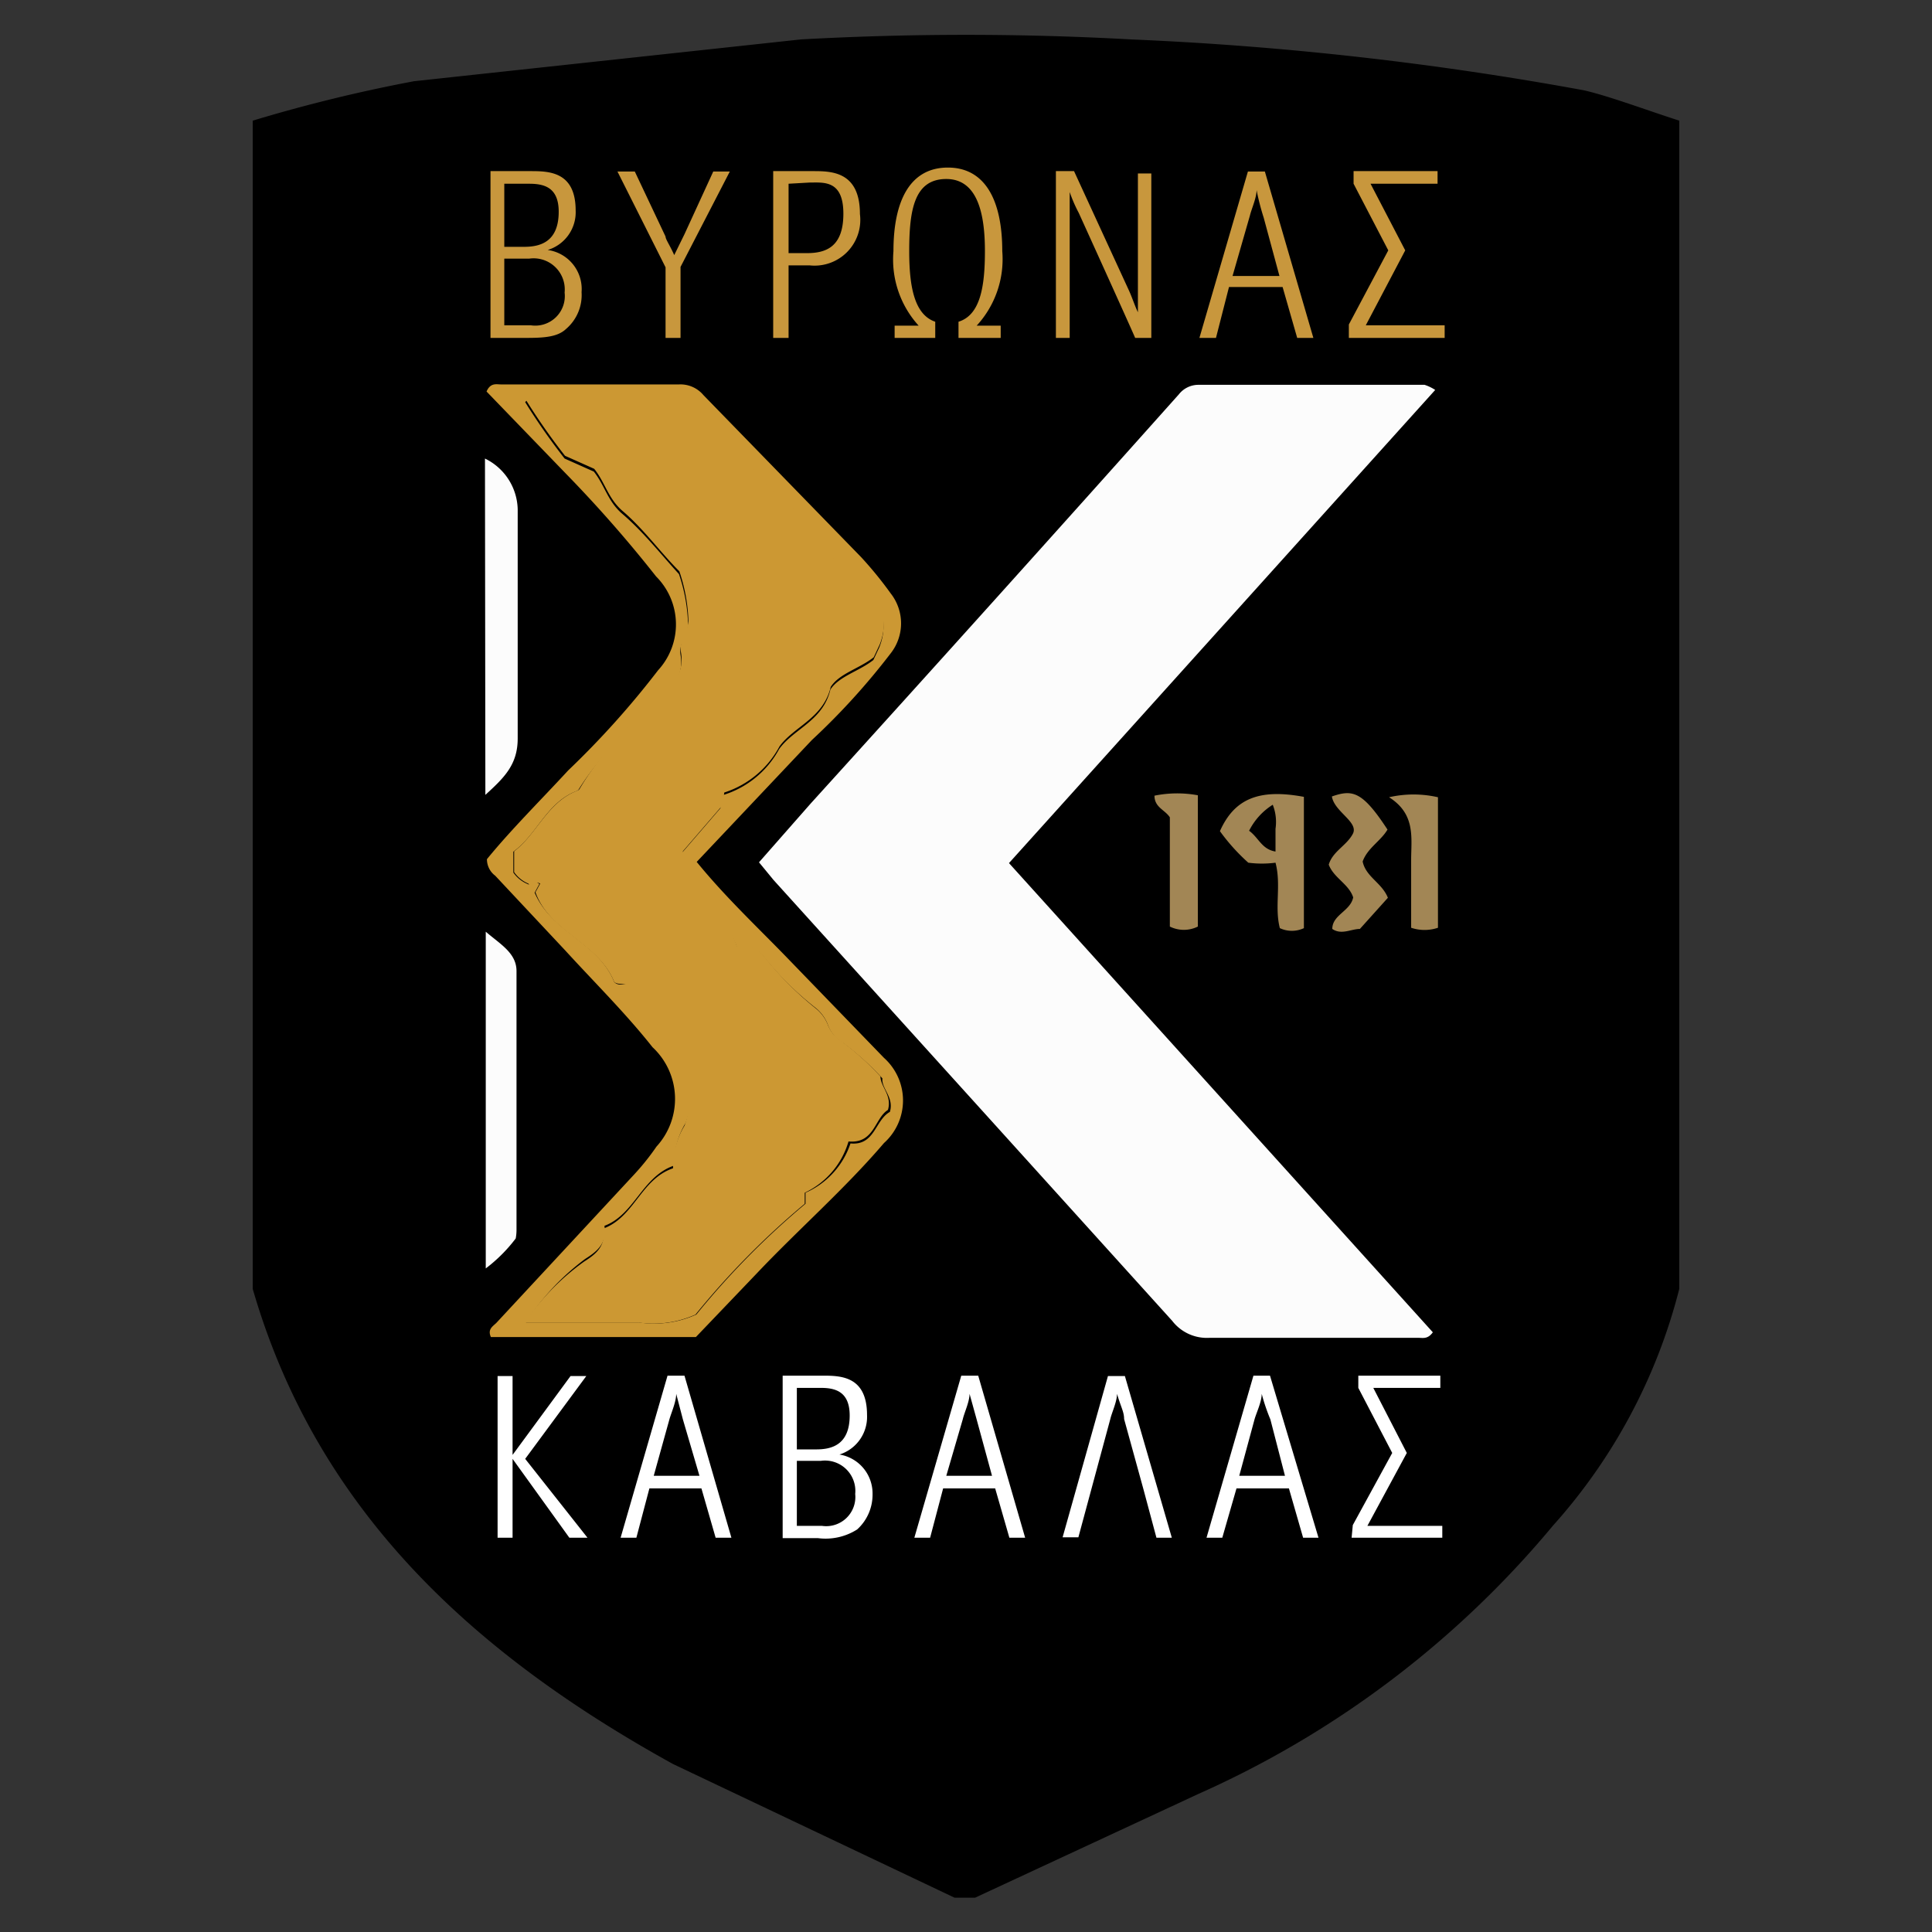
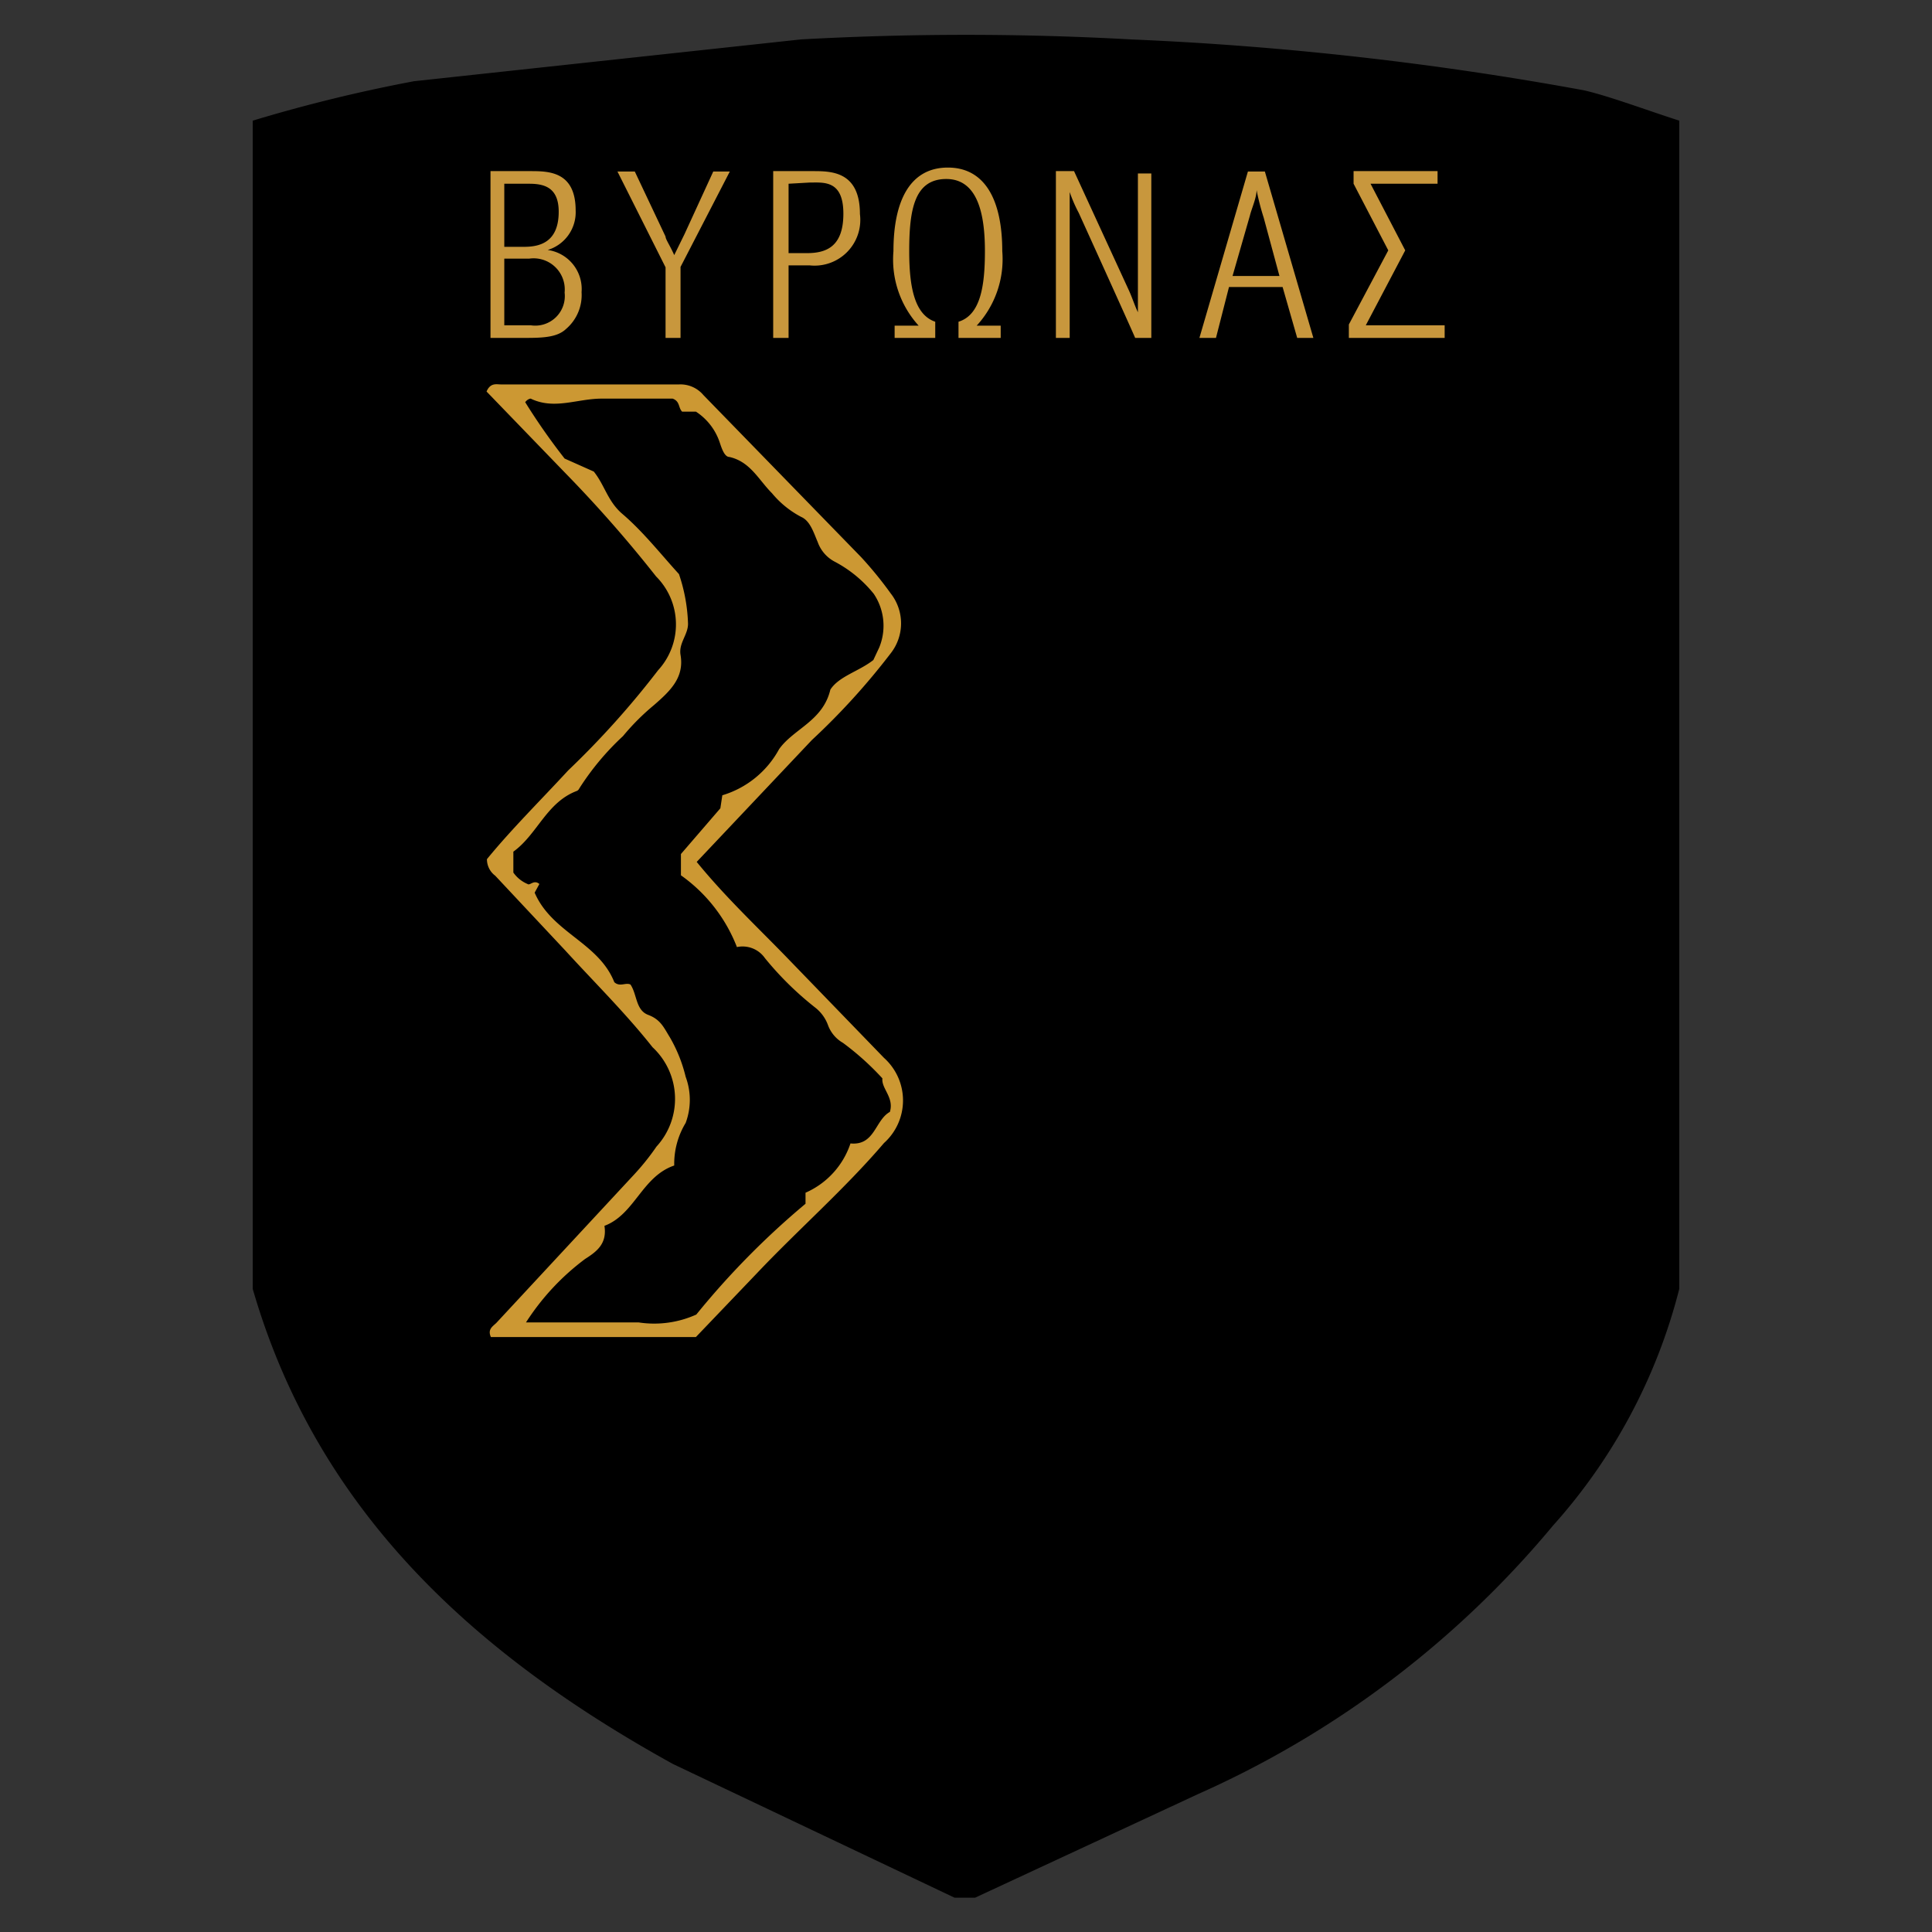
<svg xmlns="http://www.w3.org/2000/svg" width="49" height="49">
  <rect width="100%" height="100%" fill="#333333" stroke="none" />
  <path d="M6.41 32.69V3.06a39.36 39.36 0 0 1 4.09-1L20.31 1a75.57 75.57 0 0 1 8.38 0 82.87 82.87 0 0 1 11.48 1.29c.62.14 1.61.51 2.42.77v29.63a14.23 14.23 0 0 1-3.2 6 24.82 24.82 0 0 1-9 6.81l-5.66 2.63h-.52l-7.14-3.39C12.11 42 8.06 38.39 6.41 32.69z" />
-   <path d="M36.4 9.89l-10.81 12 10.75 11.9c-.13.18-.25.14-.37.14h-5.29a1.11 1.11 0 0 1-.95-.43l-4.52-5-5.59-6.18-.37-.45 1.31-1.49Q25.24 15.22 29.9 10a.63.63 0 0 1 .49-.24h5.74a1.1 1.1 0 0 1 .27.13z" fill="#fcfcfc" />
  <path d="M17.67 21.86c.75.92 1.58 1.69 2.36 2.5l2.39 2.47a1.45 1.45 0 0 1 0 2.16c-1 1.17-2.17 2.19-3.23 3.31l-1.54 1.61h-5.2c-.09-.2.05-.27.14-.36l3.51-3.78a6.16 6.16 0 0 0 .55-.69 1.79 1.79 0 0 0-.1-2.52c-.68-.86-1.47-1.64-2.21-2.45l-1.78-1.9a.52.52 0 0 1-.21-.42c.63-.77 1.36-1.49 2.06-2.25A22.18 22.18 0 0 0 16.69 17a1.72 1.72 0 0 0-.05-2.38 32.81 32.81 0 0 0-2.3-2.62l-2-2.07c.1-.23.25-.18.37-.18h4.51a.76.76 0 0 1 .62.27l4 4.11a9.69 9.69 0 0 1 .75.92 1.23 1.23 0 0 1 0 1.52 17.59 17.59 0 0 1-2 2.2l-2.92 3.09zm-2.09 3.05c.14.13.29 0 .41.06.17.25.13.65.45.77s.4.33.55.57a3.73 3.73 0 0 1 .4 1 1.68 1.68 0 0 1 0 1.17 2 2 0 0 0-.29 1.08c-.82.28-1 1.24-1.77 1.53.07.45-.19.65-.49.84a6.14 6.14 0 0 0-1.5 1.61h2.86a2.6 2.6 0 0 0 1.46-.2 20.43 20.43 0 0 1 2.77-2.81v-.28A2.08 2.08 0 0 0 21.57 29c.62.06.62-.59 1-.8.11-.37-.22-.59-.19-.85a7 7 0 0 0-1-.9A.86.86 0 0 1 21 26a1 1 0 0 0-.33-.45 8.09 8.09 0 0 1-1.27-1.25.69.69 0 0 0-.71-.28 4 4 0 0 0-1.42-1.82v-.54l1-1.16.05-.33A2.43 2.43 0 0 0 19.76 19c.37-.52 1.11-.71 1.3-1.51.22-.34.72-.46 1.09-.75l.15-.32a1.45 1.45 0 0 0-.14-1.36 3.17 3.17 0 0 0-1-.82.9.9 0 0 1-.42-.49c-.1-.23-.19-.54-.42-.64a2.41 2.41 0 0 1-.74-.6c-.34-.34-.55-.8-1.08-.92-.12 0-.19-.2-.24-.35a1.5 1.5 0 0 0-.61-.8h-.35c-.1-.1-.05-.26-.24-.33h-1.8c-.62 0-1.2.29-1.8 0 0 0-.07 0-.14.09a16.12 16.12 0 0 0 1 1.43l.74.33c.28.35.35.75.72 1.07.53.45 1 1.05 1.44 1.53a4.3 4.3 0 0 1 .23 1.26c0 .28-.24.49-.19.79.1.58-.27.92-.67 1.27a5.9 5.9 0 0 0-.79.79A6.74 6.74 0 0 0 14.69 20a.12.12 0 0 1-.06.06c-.77.29-1 1.1-1.61 1.54v.53a.83.83 0 0 0 .36.29c.06.05.16-.12.3 0l-.12.22c.44 1.02 1.62 1.26 2.02 2.27z" fill="#cc9833" />
-   <path d="M12.3 11.63a1.47 1.47 0 0 1 .83 1.28v5.82c0 .67-.35 1-.82 1.43zm.78 19.78a3.89 3.89 0 0 1-.76.76v-8.54c.37.32.78.54.78 1v6.57a1.24 1.24 0 0 1-.02.21z" fill="#fcfcfc" />
-   <path d="M32.35 21.88a2.65 2.65 0 0 1-.69 0 5 5 0 0 1-.72-.8c.37-.83 1-1.08 2.13-.87v3.33a.72.72 0 0 1-.61 0c-.14-.54.04-1.09-.11-1.66zm0-.28v-.58a1.19 1.19 0 0 0-.07-.61 1.66 1.66 0 0 0-.6.66c.25.18.32.48.69.53zm1.43-1.4c.52-.18.77-.14 1.41.84-.17.29-.51.47-.63.81.08.39.49.54.64.92l-.71.79c-.22 0-.47.16-.7 0 0-.36.46-.45.53-.8-.11-.34-.49-.49-.62-.83.1-.34.45-.48.61-.78s-.47-.56-.53-.95zm-3.4-.03v3.33a.8.8 0 0 1-.71 0v-2.77c-.12-.19-.39-.25-.39-.55a2.89 2.89 0 0 1 1.1-.01zm6.09 3.36a1.06 1.06 0 0 1-.68 0v-1.72c0-.56.12-1.16-.56-1.59a2.78 2.78 0 0 1 1.24 0z" fill="#a28655" />
-   <path d="M15.58 24.91c-.4-1-1.63-1.25-2-2.28l.12-.22c-.14-.08-.24.09-.3 0a.83.83 0 0 1-.36-.29v-.53c.58-.44.84-1.25 1.61-1.54a.12.12 0 0 0 .06-.06 6.74 6.74 0 0 1 1.1-1.39 5.9 5.9 0 0 1 .79-.79c.4-.35.77-.69.67-1.27-.05-.3.17-.51.19-.79a4.3 4.3 0 0 0-.23-1.26c-.48-.48-.91-1.08-1.44-1.53-.37-.32-.44-.72-.72-1.07l-.74-.33a16.12 16.12 0 0 1-1-1.43c.07-.05.12-.1.14-.09.6.26 1.2-.06 1.8 0s1.24 0 1.8 0c.19.07.14.23.24.33h.35a1.5 1.5 0 0 1 .61.8c.05.15.12.32.24.35.53.12.74.58 1.08.92a2.41 2.41 0 0 0 .74.6c.23.1.32.41.42.64a.9.9 0 0 0 .42.49 3.17 3.17 0 0 1 1 .82 1.45 1.45 0 0 1 .14 1.36l-.15.32c-.37.29-.87.41-1.09.75-.19.8-.93 1-1.3 1.51a2.43 2.43 0 0 1-1.4 1.17l-.05.33-1 1.16v.54A4 4 0 0 1 18.69 24a.69.69 0 0 1 .71.28 8.09 8.09 0 0 0 1.27 1.28A1 1 0 0 1 21 26a.86.86 0 0 0 .33.4 7 7 0 0 1 1 .9c0 .26.3.48.19.85-.34.21-.34.86-1 .8a2.08 2.08 0 0 1-1.11 1.3v.28a20.43 20.43 0 0 0-2.77 2.81 2.6 2.6 0 0 1-1.46.2h-2.87a6.14 6.14 0 0 1 1.5-1.54c.3-.19.56-.39.49-.84.79-.29.95-1.25 1.77-1.53a2 2 0 0 1 .29-1.08 1.68 1.68 0 0 0 0-1.17 3.73 3.73 0 0 0-.4-1c-.15-.24-.25-.46-.55-.57s-.28-.52-.45-.77c-.09-.14-.24-.04-.38-.13z" fill="#cc9833" />
  <path d="M14.36 8.34c-.21.2-.53.23-1 .23h-.92V4.34h1c.47 0 1.16 0 1.16 1a1 1 0 0 1-.71 1 1 1 0 0 1 .86 1.07 1.13 1.13 0 0 1-.39.93zm-1.57-3.68v1.6h.5c.38 0 .88-.1.88-.89 0-.62-.37-.71-.75-.71zm0 1.9v1.69h.67a.75.75 0 0 0 .86-.83.79.79 0 0 0-.9-.86zm4.47 2.01h-.38V6.78l-1.22-2.43h.44L16.88 6c0 .07.11.22.22.47l.26-.53.73-1.59h.42l-1.25 2.42zM20 6.73v1.84h-.39V4.34h1c.47 0 1.2 0 1.2 1.09a1.16 1.16 0 0 1-1.28 1.3zm0-2.07v1.76h.46c.47 0 .93-.14.93-1s-.5-.79-.86-.79zm5.38 3.6v.31h-1.07v-.41c.55-.17.67-.88.67-1.79s-.17-1.83-.98-1.83-.94.78-.94 1.83c0 .9.13 1.61.66 1.79v.41h-1.03v-.31h.61a2.49 2.49 0 0 1-.64-1.89c0-1.31.44-2.12 1.38-2.12s1.38.82 1.38 2.12a2.49 2.49 0 0 1-.65 1.89zm1.98-2.86a3.59 3.59 0 0 1-.23-.53h0v.55 3.15h-.35V4.34h.46l1.38 3c.09.19.15.39.24.58V7.4v-3h.34v4.17h-.41s0-.02-1.43-3.17zm5.17 1.88h-1.36l-.33 1.29h-.42l1.23-4.22h.43l1.23 4.22h-.41zm-.66-2.46h0c0 .2-.13.48-.17.65L31.26 7h1.19l-.4-1.48a6.16 6.16 0 0 1-.18-.7zm2.34 3.41l1-1.88-.88-1.69v-.32h2.13v.32h-1.7l.88 1.69-1 1.9h2v.32h-2.43z" fill="#c8973d" />
-   <path d="M13 37h0v2h-.38v-4.1H13v2h0l1.47-2h.4L13.32 37l1.58 2h-.46zm4.79.75h-1.32L16.14 39h-.4l1.19-4.11h.43L18.55 39h-.4zm-.64-2.4h0c0 .2-.12.47-.17.64l-.4 1.44h1.16L17.32 36l-.17-.65zm4.59 3.44a1.49 1.49 0 0 1-1 .22h-.89v-4.12h1c.46 0 1.14 0 1.14 1a1 1 0 0 1-.7 1 1 1 0 0 1 .84 1 1.19 1.19 0 0 1-.39.9zm-1.53-3.59v1.56h.49c.36 0 .85-.09.85-.86 0-.61-.37-.7-.73-.7zm0 1.85v1.65h.64a.74.74 0 0 0 .84-.81.77.77 0 0 0-.87-.84zm5.03.7h-1.32L23.59 39h-.4l1.19-4.11h.43L26 39h-.4zm-.65-2.4h0c0 .2-.13.47-.17.64L24 37.43h1.16L24.77 36l-.18-.65zM29 37.77l-.49-1.78c0-.18-.08-.3-.18-.64h0c0 .2-.13.47-.17.64l-.81 3h-.4l1.15-4.09h.43l1.19 4.1h-.39L29 37.77zm3.69-.02h-1.33L31 39h-.4l1.19-4.11h.42L33.44 39h-.39zm-.69-2.4h0c0 .2-.13.47-.18.64l-.39 1.44h1.16L32.22 36a4.9 4.9 0 0 1-.22-.65zm2.31 3.33l1-1.83-.86-1.65v-.31h2.08v.31h-1.7l.85 1.65-1 1.85h1.9v.3h-2.3z" fill="#fff" />
</svg>